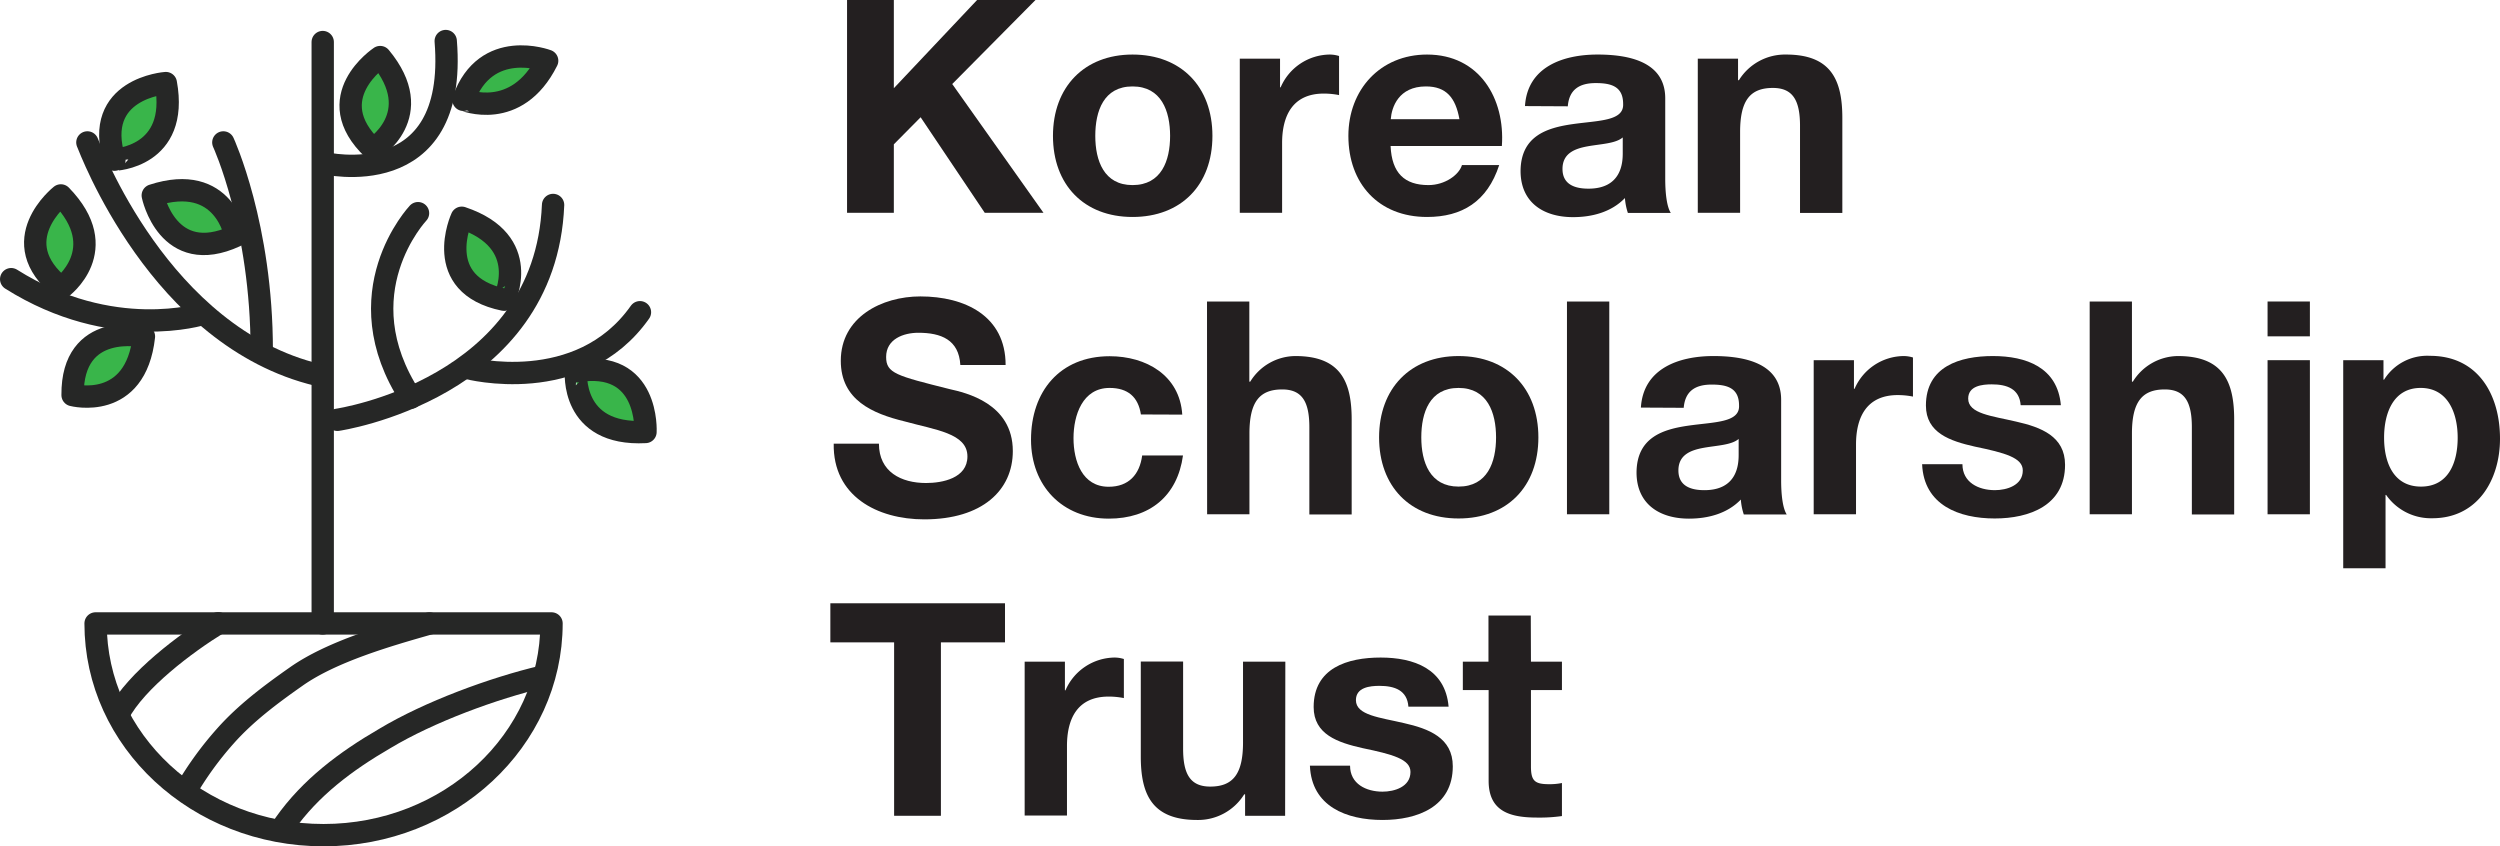
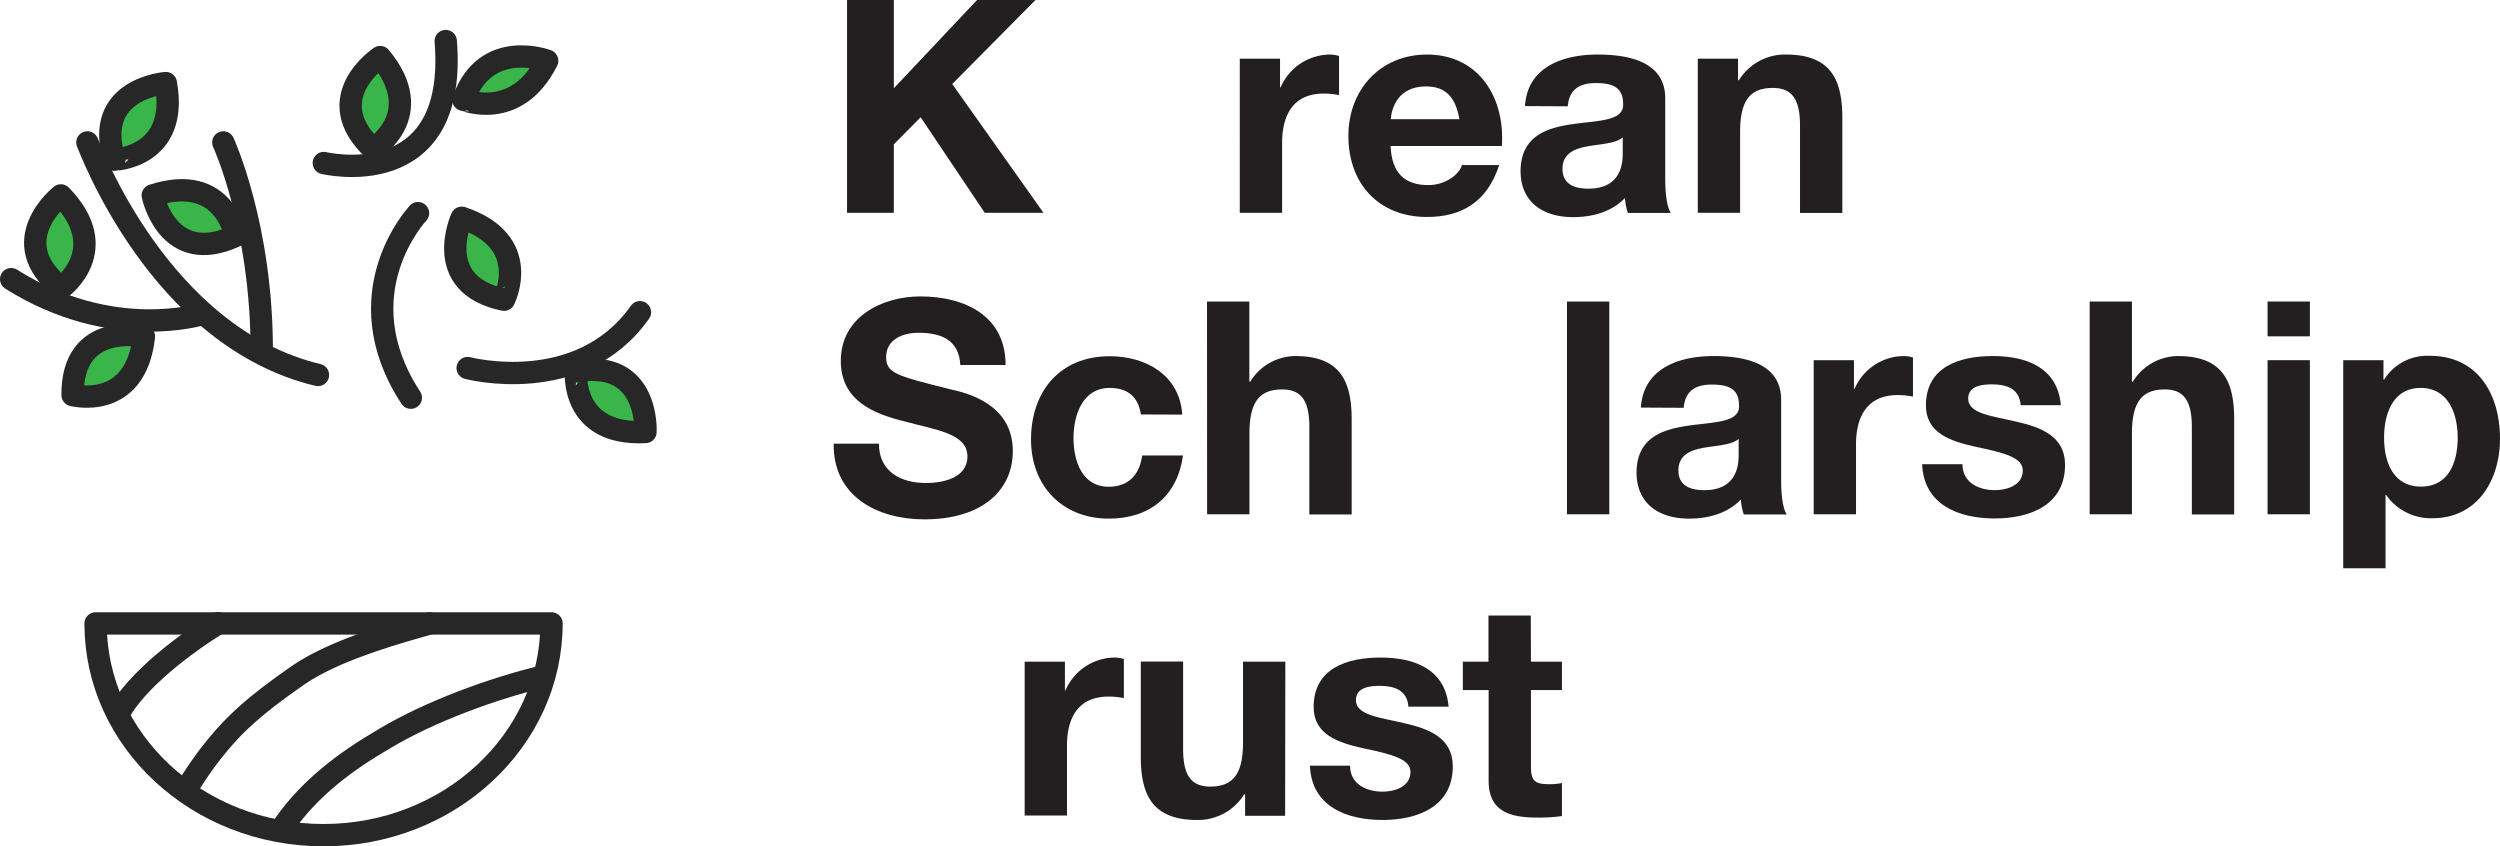
<svg xmlns="http://www.w3.org/2000/svg" viewBox="0 0 447.76 151.58">
  <defs>
    <style>
      .cls-1 {
        fill: #231f20;
      }

      .cls-2 {
        fill: #39b54a;
      }

      .cls-2, .cls-3 {
        stroke: #262726;
        stroke-linecap: round;
        stroke-linejoin: round;
        stroke-width: 4px;
      }

      .cls-3 {
        fill: none;
      }
    </style>
  </defs>
  <g id="Layer_2" data-name="Layer 2">
    <g id="Layer_1-2" data-name="Layer 1">
      <g>
        <path class="cls-1" d="M151.71,0h8.38V15.8L175,0h10.46L170.55,15.05l16.34,23.06H176.37L164.89,21l-4.8,4.85V38.11h-8.38Z" />
-         <path class="cls-1" d="M202.84,9.77c8.7,0,14.31,5.76,14.31,14.57s-5.61,14.52-14.31,14.52-14.25-5.77-14.25-14.52S194.19,9.77,202.84,9.77Zm0,23.38c5.18,0,6.73-4.38,6.73-8.81s-1.55-8.86-6.73-8.86-6.67,4.43-6.67,8.86S197.72,33.15,202.84,33.15Z" />
        <path class="cls-1" d="M222.05,10.51h7.21v5.13h.11a9.69,9.69,0,0,1,8.8-5.87,5.71,5.71,0,0,1,1.66.26v7a13.94,13.94,0,0,0-2.73-.27c-5.6,0-7.47,4-7.47,8.86V38.11h-7.58Z" />
        <path class="cls-1" d="M249.06,26.15c.21,4.86,2.51,7,6.78,7,3,0,5.5-1.87,6-3.58h6.67c-2.14,6.56-6.67,9.29-12.92,9.29-8.7,0-14.09-6-14.09-14.52,0-8.27,5.71-14.57,14.09-14.57,9.4,0,14,7.9,13.4,16.38Zm12.33-4.8c-.69-3.84-2.35-5.87-6-5.87-4.91,0-6.14,3.73-6.3,5.87Z" />
        <path class="cls-1" d="M273.13,19c.43-7,6.78-9.23,13-9.23,5.5,0,12.12,1.23,12.12,7.84V32c0,2.51.26,5,1,6.14h-7.69a10.9,10.9,0,0,1-.53-2.67c-2.41,2.51-5.88,3.42-9.29,3.42-5.29,0-9.4-2.62-9.4-8.28.11-12.54,18.69-5.81,18.37-12,0-3.2-2.25-3.73-4.91-3.73-2.94,0-4.76,1.17-5,4.16Zm17.51,5.61c-1.29,1.12-3.95,1.17-6.3,1.6s-4.49,1.28-4.49,4.05,2.19,3.53,4.65,3.53c5.92,0,6.14-4.65,6.14-6.35Z" />
        <path class="cls-1" d="M304.08,10.51h7.21v3.85h.16a9.72,9.72,0,0,1,8.43-4.59c8.06,0,10.09,4.53,10.09,11.37v17h-7.58V22.52c0-4.53-1.28-6.77-4.86-6.77-4.11,0-5.87,2.29-5.87,7.9V38.11h-7.58Z" />
        <path class="cls-1" d="M157.42,79.46c0,5.07,4,7.05,8.44,7.05,2.93,0,7.41-.86,7.41-4.76,0-4.16-5.76-4.75-11.31-6.29-5.66-1.39-11.37-3.79-11.37-10.84,0-7.84,7.37-11.53,14.25-11.53,7.95,0,15.27,3.47,15.27,12.28H172c-.26-4.54-3.47-5.77-7.52-5.77-2.67,0-5.77,1.13-5.77,4.33,0,2.93,1.82,3.36,11.37,5.76,2.83.64,11.32,2.51,11.32,11.1,0,7-5.45,12.23-15.86,12.23-8.43,0-16.38-4.17-16.22-13.56Z" />
        <path class="cls-1" d="M204.34,74.23c-.48-3.15-2.35-4.75-5.61-4.75-4.86,0-6.46,4.91-6.46,9s1.55,8.7,6.3,8.7c3.58,0,5.55-2.19,6-5.61h7.31c-1,7.31-6,11.32-13.29,11.32-8.32,0-13.93-5.87-13.93-14.15,0-8.59,5.13-14.94,14.09-14.94,6.52,0,12.55,3.41,13,10.46Z" />
        <path class="cls-1" d="M216.18,54h7.58V68.36h.16A9.56,9.56,0,0,1,232,63.77c8.06,0,10.09,4.53,10.09,11.37v17h-7.58V76.52c0-4.53-1.28-6.77-4.86-6.77-4.11,0-5.87,2.29-5.87,7.9V92.11h-7.58Z" />
-         <path class="cls-1" d="M261.23,63.77c8.7,0,14.3,5.76,14.3,14.57s-5.6,14.52-14.3,14.52S247,87.09,247,78.34,252.58,63.77,261.23,63.77Zm0,23.38c5.18,0,6.72-4.38,6.72-8.81s-1.54-8.86-6.72-8.86-6.67,4.43-6.67,8.86S256.1,87.15,261.23,87.15Z" />
        <path class="cls-1" d="M280.65,54h7.58V92.11h-7.58Z" />
        <path class="cls-1" d="M293.89,73c.43-7,6.78-9.23,13-9.23,5.5,0,12.12,1.23,12.12,7.84V86c0,2.51.26,5,1,6.14h-7.69a10.9,10.9,0,0,1-.53-2.67c-2.41,2.51-5.87,3.42-9.29,3.42-5.28,0-9.39-2.62-9.39-8.28.1-12.54,18.68-5.81,18.36-12,0-3.2-2.25-3.73-4.91-3.73-2.94,0-4.75,1.17-5,4.16Zm17.51,5.61c-1.28,1.12-3.95,1.17-6.3,1.6s-4.49,1.28-4.49,4.05,2.19,3.53,4.65,3.53c5.92,0,6.14-4.65,6.14-6.35Z" />
        <path class="cls-1" d="M324.84,64.51h7.21v5.13h.11a9.69,9.69,0,0,1,8.8-5.87,5.71,5.71,0,0,1,1.66.26v7a13.91,13.91,0,0,0-2.72-.27c-5.61,0-7.48,4-7.48,8.86V92.11h-7.58Z" />
        <path class="cls-1" d="M351.48,83.14c0,3.26,2.88,4.65,5.81,4.65,2.14,0,5-.86,5-3.53,0-2.29-3.2-3.15-8.59-4.27-4.43-1-8.76-2.45-8.76-7.36,0-7,6.09-8.86,12-8.86s11.58,2,12.17,8.8h-7.2c-.22-2.93-2.46-3.73-5.18-3.73-1.71,0-4.22.26-4.22,2.56,0,2.72,4.32,3.1,8.59,4.11,4.43,1,8.76,2.62,8.76,7.74,0,7.26-6.35,9.61-12.6,9.61-6.4,0-12.7-2.4-13-9.72Z" />
        <path class="cls-1" d="M374.27,54h7.57V68.36H382a9.59,9.59,0,0,1,8.06-4.59c8.06,0,10.09,4.53,10.09,11.37v17h-7.58V76.52c0-4.53-1.28-6.77-4.85-6.77-4.11,0-5.88,2.29-5.88,7.9V92.11h-7.57Z" />
        <path class="cls-1" d="M413.71,60.24h-7.58V54h7.58Zm-7.58,4.27h7.58v27.6h-7.58Z" />
        <path class="cls-1" d="M419.68,64.51h7.21V68H427a9.11,9.11,0,0,1,8.22-4.27c8.64,0,12.54,7,12.54,14.84,0,7.36-4,14.25-12.12,14.25a9.78,9.78,0,0,1-8.27-4.17h-.11v13.13h-7.58Zm20.5,13.88c0-4.43-1.76-8.91-6.62-8.91S427,73.91,427,78.39s1.7,8.76,6.61,8.76S440.18,82.88,440.18,78.39Z" />
-         <path class="cls-1" d="M160.14,115.05H148.72v-7H180v7H168.52v31.06h-8.38Z" />
        <path class="cls-1" d="M183.52,118.51h7.21v5.13h.1a9.7,9.7,0,0,1,8.81-5.87,5.59,5.59,0,0,1,1.65.26v7a13.75,13.75,0,0,0-2.72-.27c-5.6,0-7.47,3.95-7.47,8.86v12.44h-7.58Z" />
        <path class="cls-1" d="M230.17,146.11H223v-3.84h-.16a9.72,9.72,0,0,1-8.43,4.59c-8.06,0-10.09-4.54-10.09-11.37v-17h7.58V134.1c0,4.54,1.28,6.78,4.86,6.78,4.11,0,5.87-2.3,5.87-7.9V118.51h7.58Z" />
        <path class="cls-1" d="M241.8,137.14c0,3.26,2.88,4.65,5.82,4.65,2.13,0,5-.86,5-3.53,0-2.29-3.2-3.15-8.59-4.27-4.43-1-8.75-2.45-8.75-7.36,0-7,6.08-8.86,12-8.86s11.59,2,12.17,8.8h-7.2c-.21-2.93-2.46-3.73-5.18-3.73-1.71,0-4.22.26-4.22,2.56,0,2.72,4.33,3.1,8.6,4.11,4.43,1,8.75,2.62,8.75,7.74,0,7.26-6.35,9.61-12.59,9.61-6.41,0-12.71-2.4-13-9.72Z" />
        <path class="cls-1" d="M274.2,118.51h5.55v5.08H274.2v13.66c0,2.56.64,3.2,3.2,3.2a10.76,10.76,0,0,0,2.35-.21v5.92a28.27,28.27,0,0,1-4.43.27c-4.7,0-8.7-1-8.7-6.57V123.59H262v-5.08h4.59v-8.27h7.58Z" />
      </g>
      <g>
        <path class="cls-2" d="M29.7,14.88s-13.17.93-9.2,13.72C20.5,28.6,32.13,28.19,29.7,14.88Z" />
        <path class="cls-2" d="M10.9,35S.5,43.19,11,51.56C11,51.56,20.36,44.72,10.9,35Z" />
        <path class="cls-2" d="M25.78,60.26S12.89,57.37,13,70.76C13,70.76,24.29,73.71,25.78,60.26Z" />
        <path class="cls-2" d="M115.61,77.37s.74-13.19-12.45-10.86C103.16,66.51,102.1,78.09,115.61,77.37Z" />
        <path class="cls-2" d="M82.7,39s-5.53,12,7.58,14.68C90.28,53.68,95.54,43.3,82.7,39Z" />
        <path class="cls-2" d="M68.09,10.22s-11,7.28-1.28,16.48C66.81,26.7,76.74,20.63,68.09,10.22Z" />
        <path class="cls-2" d="M98,10.88s-11-4.17-15,7C83.06,17.86,92.5,21.86,98,10.88Z" />
        <path class="cls-2" d="M27.36,35S30,47.9,42.18,42.27C42.18,42.27,40.24,30.8,27.36,35Z" />
-         <path class="cls-3" d="M57.8,7.53V111.66" />
        <path class="cls-3" d="M15.65,25.51c.4.85,12.87,34.87,41.3,41.65" />
        <path class="cls-3" d="M40,25.51s6.9,14.93,6.88,37.33" />
        <path class="cls-3" d="M36.32,56.23S20.1,61.4,2,50" />
-         <path class="cls-3" d="M60.43,75.19s37.26-5.43,38.63-38.48" />
        <path class="cls-3" d="M74.87,38.18S61.33,52.51,73.58,71.23" />
        <path class="cls-3" d="M83.76,65.92s20.06,5.31,30.86-10" />
        <path class="cls-3" d="M58,29.2S82.08,35,79.83,7.35" />
        <path class="cls-3" d="M17.12,111.66c0,21,18.3,37.92,40.83,37.92s40.81-17,40.83-37.92Z" />
        <path class="cls-3" d="M51,147.59c4.58-6.51,10.92-11.26,17.93-15.33,7.91-4.75,19.43-9,28.35-11.1" />
        <path class="cls-3" d="M33.28,141.59a59.92,59.92,0,0,1,7.1-9.78c3.62-4.07,8-7.36,12.66-10.63,6.37-4.5,16.47-7.4,23.88-9.51" />
        <path class="cls-3" d="M21.22,127.88c3.15-6,12.07-12.7,17.87-16.25" />
      </g>
    </g>
  </g>
</svg>